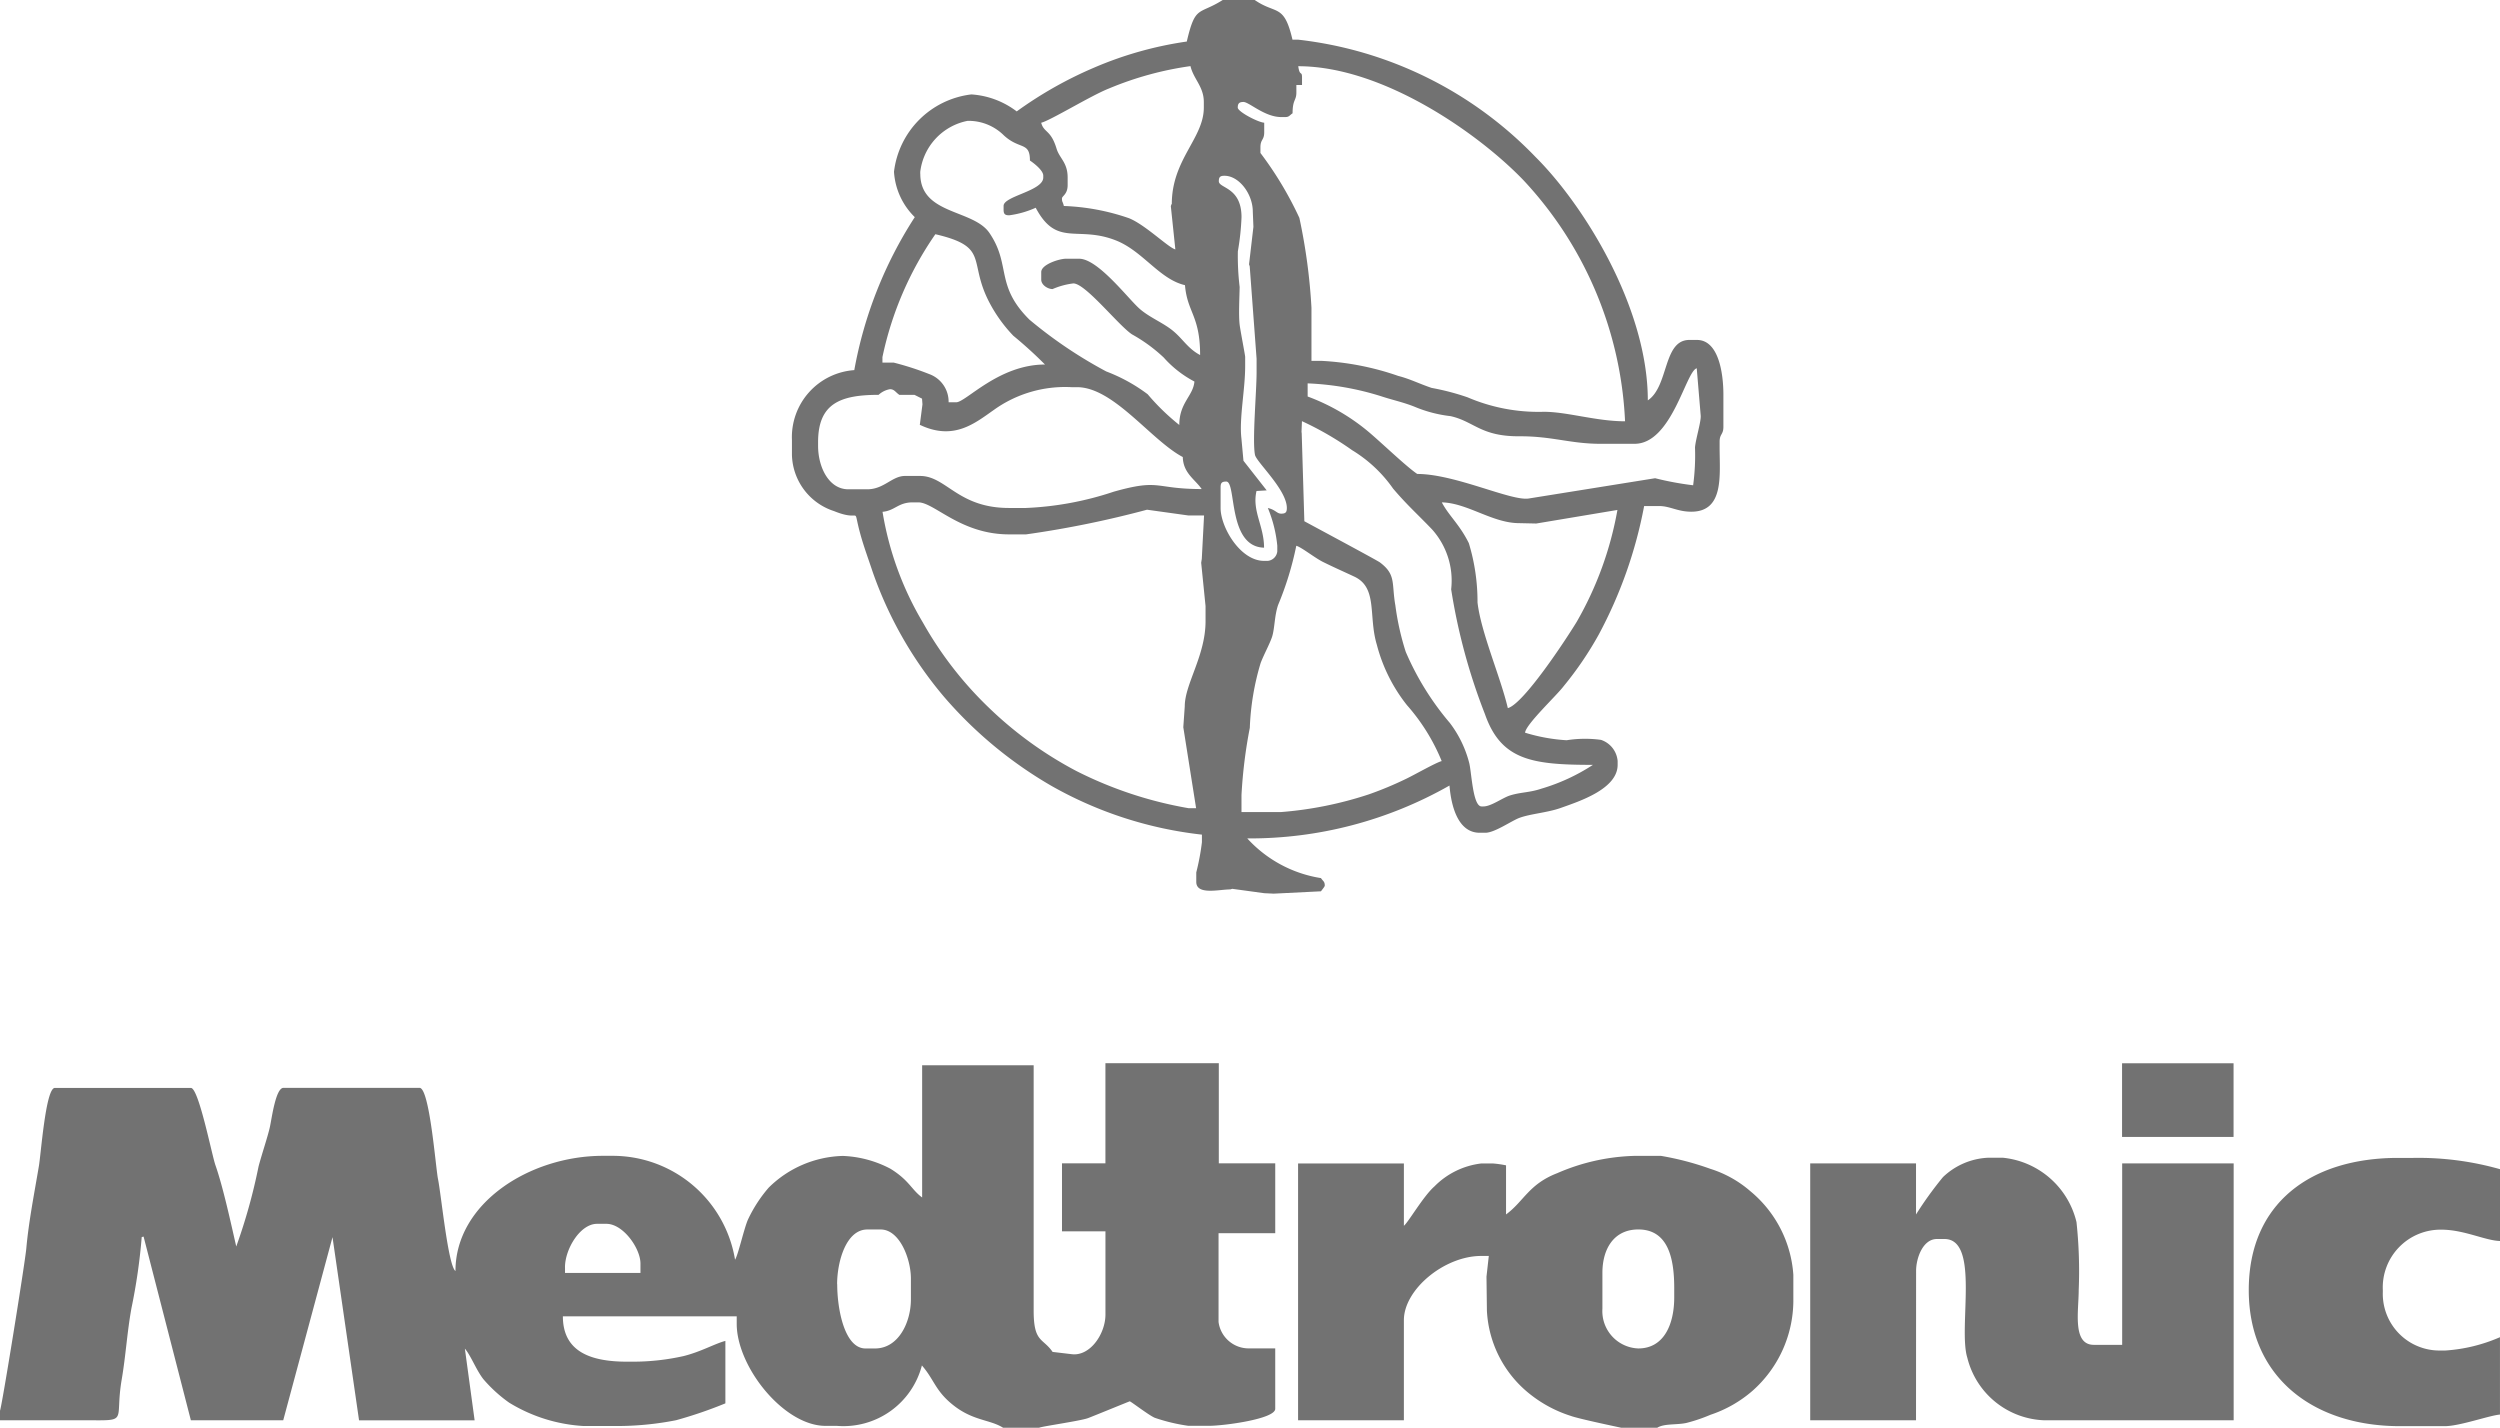
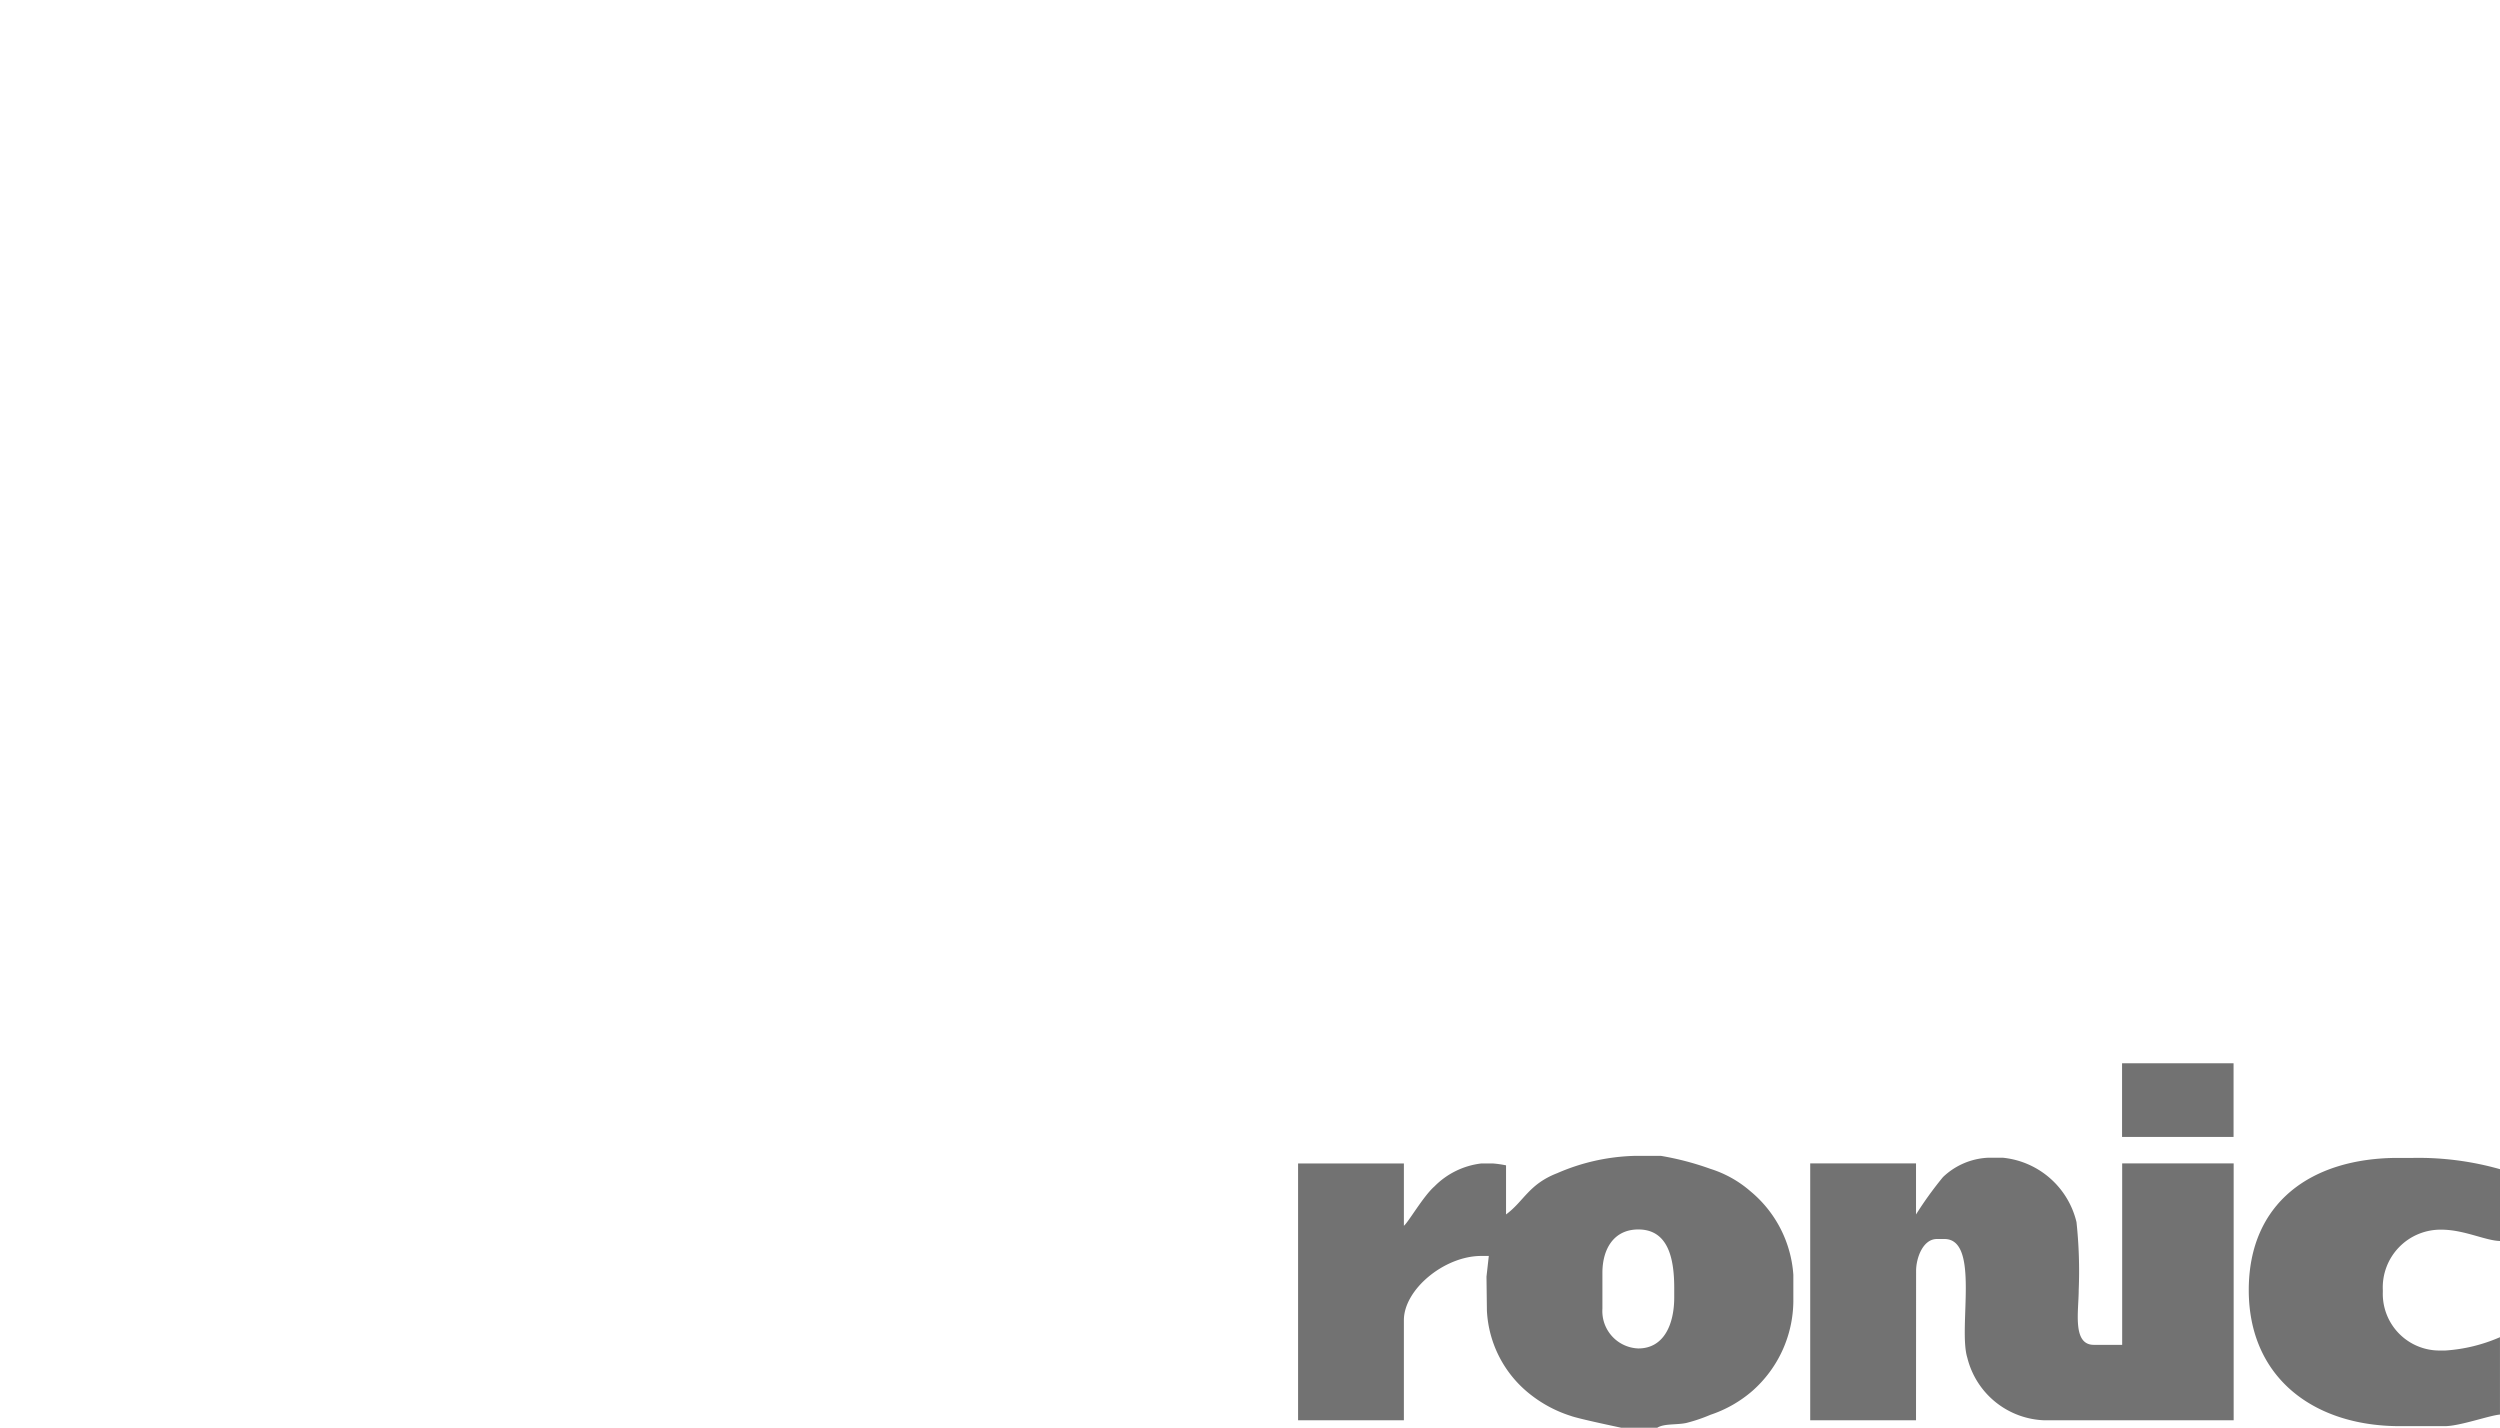
<svg xmlns="http://www.w3.org/2000/svg" width="93.706" height="53.516" viewBox="0 0 93.706 53.516">
  <defs>
    <style>.a{fill:#727272;fill-rule:evenodd;}</style>
  </defs>
  <g transform="translate(0)">
    <g transform="translate(0 0)">
-       <path class="a" d="M269.054,30.439h-1.487V29.8a18.339,18.339,0,0,1,.312-2.52,9.643,9.643,0,0,1,.405-2.426c.112-.3.343-.722.43-.986.1-.316.086-.78.225-1.191a11.879,11.879,0,0,0,.682-2.22c.2.055.7.46,1.015.613.422.208.718.336,1.158.542.89.416.521,1.479.846,2.553a6.1,6.1,0,0,0,1.131,2.268,7.358,7.358,0,0,1,1.3,2.094c-.223.06-.992.5-1.323.66a13.25,13.25,0,0,1-1.4.585,13.921,13.921,0,0,1-3.3.666ZM254.11,19.184c.462-.038.585-.354,1.133-.354h.212c.6,0,1.584,1.2,3.4,1.2h.637a37.751,37.751,0,0,0,4.534-.925l1.557.217h.581l-.085,1.627-.023.144.164,1.626v.566c0,1.29-.779,2.354-.779,3.185l-.055.788.48,3.035h-.283a14.911,14.911,0,0,1-4.2-1.391,14.3,14.3,0,0,1-3.287-2.378,13.786,13.786,0,0,1-2.472-3.192,11.809,11.809,0,0,1-1.512-4.152Zm20.965-.354c.958.021,1.9.779,2.9.779l.64.014,3.043-.509a12.914,12.914,0,0,1-1.53,4.2c-.4.655-1.985,3.07-2.578,3.228-.272-1.165-1.008-2.836-1.136-3.961a7.534,7.534,0,0,0-.326-2.223C275.737,19.651,275.342,19.335,275.075,18.83Zm-5.259-2.619.017-.425a11.813,11.813,0,0,1,1.884,1.09,5.115,5.115,0,0,1,1.534,1.44c.523.615.922.966,1.453,1.521a2.871,2.871,0,0,1,.722,2.252,22.274,22.274,0,0,0,1.267,4.68c.605,1.728,1.766,1.9,4.047,1.9a7.3,7.3,0,0,1-1.938.894c-.447.15-.763.126-1.166.251-.282.087-.71.413-1,.413h-.071c-.337,0-.374-1.337-.469-1.655a4.19,4.19,0,0,0-.72-1.475,10.455,10.455,0,0,1-1.653-2.666,9.87,9.87,0,0,1-.388-1.736c-.148-.838.037-1.152-.58-1.615-.117-.087-2.825-1.536-2.832-1.543l-.1-3.326Zm-14.3-.285c1.265.6,2.052-.058,2.773-.564a4.578,4.578,0,0,1,2.9-.85h.212c1.374,0,2.772,1.988,3.966,2.619.013.606.467.843.708,1.2-1.789,0-1.532-.4-3.3.1a11.911,11.911,0,0,1-3.287.609h-.637c-1.916,0-2.352-1.2-3.329-1.2h-.567c-.488,0-.785.5-1.417.5h-.708c-.728,0-1.133-.827-1.133-1.628v-.142c0-1.442.825-1.77,2.267-1.77a.84.84,0,0,1,.425-.212c.17,0,.208.115.354.212h.567l.283.142.016.214-.1.775Zm14.53-1.556a10.542,10.542,0,0,1,2.77.487c.429.141.818.22,1.24.389a4.886,4.886,0,0,0,1.348.352c.888.2,1.13.762,2.574.755,1.232-.006,1.918.282,3.046.282H282.3c1.4,0,1.92-2.72,2.331-2.831l.148,1.769c.022.223-.19.888-.213,1.2a8.46,8.46,0,0,1-.07,1.416,11.408,11.408,0,0,1-1.425-.264l-4.737.76c-.654.107-2.758-.92-4.179-.92-.418-.28-1.369-1.2-1.861-1.609a7.723,7.723,0,0,0-2.247-1.294Zm-15.936-.991a12.626,12.626,0,0,1,1.983-4.6c2.021.471,1.237.982,1.983,2.478a5.447,5.447,0,0,0,.938,1.327,16.034,16.034,0,0,1,1.187,1.079c-1.736,0-2.964,1.416-3.329,1.416h-.283a1.1,1.1,0,0,0-.717-1.054,10.832,10.832,0,0,0-1.338-.433h-.425v-.212ZM266.717,6.8c0-.163.049-.212.212-.212.547,0,1.062.682,1.062,1.345l.023.569L267.85,9.91l.025.069.258,3.47v.5c0,.739-.166,2.575-.06,3.1.054.272,1.194,1.305,1.194,1.992,0,.163-.049.212-.212.212s-.21-.146-.5-.212a4.9,4.9,0,0,1,.354,1.416v.212a.4.4,0,0,1-.354.354h-.142c-.892,0-1.629-1.261-1.629-1.982v-.779c0-.163.049-.212.212-.212.39,0,.041,2.447,1.417,2.478,0-.82-.458-1.375-.283-2.124l.382-.023-.871-1.111-.078-.849c-.084-.745.142-1.824.142-2.69v-.354c0-.061-.183-1-.207-1.208-.043-.367-.006-1.016,0-1.411a9.776,9.776,0,0,1-.067-1.339,9.444,9.444,0,0,0,.137-1.279c0-1.133-.85-1.077-.85-1.345Zm-11.191-.283V6.442A2.217,2.217,0,0,1,257.3,4.53h.071a1.878,1.878,0,0,1,1.293.548c.591.542.973.225.973.939.136.091.5.365.5.566v.071c0,.506-1.487.693-1.487,1.062v.142c0,.163.049.212.212.212a3.562,3.562,0,0,0,.992-.283c.793,1.5,1.568.648,3.019,1.23,1,.4,1.621,1.45,2.576,1.672.085,1.025.567,1.139.567,2.619-.474-.251-.652-.62-1.049-.934-.37-.293-.88-.493-1.237-.817-.442-.4-1.549-1.859-2.248-1.859h-.5c-.236,0-.921.212-.921.5v.283c0,.2.244.354.425.354a2.79,2.79,0,0,1,.779-.212c.456,0,1.689,1.574,2.2,1.911a5.907,5.907,0,0,1,1.187.867,4.043,4.043,0,0,0,1.151.9c-.045.541-.567.789-.567,1.628a8.476,8.476,0,0,1-1.185-1.151,6.289,6.289,0,0,0-1.553-.855,16.8,16.8,0,0,1-2.876-1.939c-1.3-1.288-.684-2.048-1.5-3.248-.605-.9-2.594-.678-2.594-2.221Zm9.42,1.133-.028.074.17,1.625c-.266-.071-1.129-.926-1.735-1.169a8.332,8.332,0,0,0-2.444-.459c-.046-.19-.071-.133-.071-.283,0-.092.213-.151.213-.5V6.654c0-.562-.3-.713-.413-1.074-.218-.727-.475-.593-.579-.979.336-.078,1.883-1.028,2.54-1.284a12.327,12.327,0,0,1,3.056-.839c.112.482.5.768.5,1.345v.212c0,1.146-1.2,1.941-1.2,3.61Zm4.745-5.168c3.214,0,6.827,2.579,8.459,4.288a14.165,14.165,0,0,1,3.794,9.021c-1.083,0-2.159-.355-3.044-.356a6.745,6.745,0,0,1-2.858-.542,9.153,9.153,0,0,0-1.347-.353c-.456-.152-.8-.333-1.251-.449a10.343,10.343,0,0,0-2.9-.566h-.354V11.538a21.7,21.7,0,0,0-.453-3.37,13.249,13.249,0,0,0-1.46-2.434V5.521c0-.309.142-.257.142-.566V4.6c-.247-.021-.992-.416-.992-.566s.049-.212.213-.212c.211,0,.793.566,1.417.566h.142c.159,0,.155-.056.283-.142,0-.525.142-.466.142-.779V3.185h.212V2.9c0-.259-.089-.017-.142-.425ZM268.063,0h-1.2c-.9.573-1.024.175-1.346,1.557a13.713,13.713,0,0,0-3.481.981,14.907,14.907,0,0,0-2.894,1.638,3.146,3.146,0,0,0-1.7-.637,3.314,3.314,0,0,0-2.9,2.9,2.605,2.605,0,0,0,.779,1.7,15.651,15.651,0,0,0-2.267,5.734,2.517,2.517,0,0,0-2.337,2.619v.566a2.274,2.274,0,0,0,1.58,2.1c1.087.445.67-.284.983.858.131.478.294.911.452,1.388a14.738,14.738,0,0,0,2.7,4.731,15.625,15.625,0,0,0,4.032,3.333,14.721,14.721,0,0,0,5.62,1.816v.283a8.831,8.831,0,0,1-.212,1.133v.354c0,.509.856.283,1.275.283l.074-.022,1.2.164.355.017,1.77-.088c.04-.057.142-.175.142-.212,0-.159-.056-.155-.142-.283a4.727,4.727,0,0,1-2.762-1.487,15.128,15.128,0,0,0,7.579-1.982c.065.786.324,1.77,1.133,1.77h.212c.349,0,.983-.451,1.281-.56.423-.154,1.037-.191,1.542-.37.711-.253,2.135-.713,2.135-1.618v-.142a.916.916,0,0,0-.624-.792,4.426,4.426,0,0,0-1.288.014,6.61,6.61,0,0,1-1.558-.283c.026-.311,1.176-1.385,1.445-1.741a12.81,12.81,0,0,0,1.318-1.939,16.691,16.691,0,0,0,1.7-4.815h.567c.4,0,.689.212,1.2.212,1.242,0,1.062-1.378,1.062-2.407v-.212c0-.309.142-.257.142-.566v-1.2c0-.813-.181-2.053-.992-2.053h-.283c-.994,0-.764,1.734-1.558,2.265,0-3.487-2.409-7.328-4.2-9.114a14.625,14.625,0,0,0-8.907-4.406h-.212C269.16.119,268.866.558,268.063,0Z" transform="translate(-221.033 0)" />
      <path class="a" d="M671.949,339.446h4.179v-2.761h-4.179Z" transform="translate(-592.409 -296.831)" />
      <path class="a" d="M721.458,376.213v-2.9a6.1,6.1,0,0,1-2.054.5h-.212a2.124,2.124,0,0,1-2.125-2.194v-.071a2.165,2.165,0,0,1,2.2-2.265c.844,0,1.647.413,2.2.425v-2.69a11.2,11.2,0,0,0-3.258-.425h-.567c-3.263,0-5.6,1.686-5.6,4.955s2.42,5.1,5.666,5.1h1.7C719.978,376.638,721.061,376.246,721.458,376.213Z" transform="translate(-627.753 -323.192)" />
      <path class="a" d="M423.817,373.208a1.4,1.4,0,0,1-1.346-1.487v-1.345c0-.905.433-1.628,1.346-1.628,1.117,0,1.346,1.079,1.346,2.194v.354C425.163,372.277,424.794,373.208,423.817,373.208Zm-.637,2.973h1.346c.26-.165.73-.1,1.094-.181a6.071,6.071,0,0,0,.9-.305,4.643,4.643,0,0,0,1.578-.9,4.533,4.533,0,0,0,1.53-3.355v-.991a4.455,4.455,0,0,0-1.61-3.134,4.2,4.2,0,0,0-1.5-.839,10.794,10.794,0,0,0-1.851-.486h-.992a7.721,7.721,0,0,0-2.894.647c-1.071.413-1.257,1.061-1.922,1.548v-1.84a3.894,3.894,0,0,0-.5-.071h-.425a2.952,2.952,0,0,0-1.759.861c-.417.365-.989,1.36-1.145,1.475v-2.336h-3.966V375.9h3.966v-3.752c0-1.149,1.514-2.407,2.9-2.407h.283l-.087.777.016,1.276a4.257,4.257,0,0,0,1.616,3.128,4.77,4.77,0,0,0,1.524.813C421.577,375.846,423.174,376.178,423.179,376.181Z" transform="translate(-362.409 -322.665)" />
      <path class="a" d="M577.188,370.833c0-.5.262-1.2.779-1.2h.283c1.343,0,.507,3.325.858,4.451a3.083,3.083,0,0,0,2.9,2.344h7.083V366.8h-4.179v6.8h-1.062c-.814,0-.567-1.266-.567-2.053A17.293,17.293,0,0,0,583.2,369a3.163,3.163,0,0,0-2.756-2.413h-.567a2.617,2.617,0,0,0-1.682.726,13.606,13.606,0,0,0-1.01,1.4V366.8h-3.966v9.627h3.966Z" transform="translate(-505.368 -323.192)" />
-       <path class="a" d="M31.377,344.967c0-.839.333-2.053,1.133-2.053h.5c.71,0,1.133,1.1,1.133,1.84v.779c0,.862-.465,1.841-1.346,1.841h-.354c-.788,0-1.062-1.471-1.062-2.407Zm-10.2-.637c0-.683.57-1.628,1.2-1.628h.354c.626,0,1.275.918,1.275,1.487v.354H21.178v-.212ZM0,349.71v.354H3.046c1.854,0,1.233.137,1.516-1.528.155-.908.2-1.761.366-2.678a21.692,21.692,0,0,0,.384-2.66l.07-.018,1.772,6.885,3.462,0,1.847-6.864.995,6.866,4.332,0-.366-2.688c.224.258.424.8.694,1.146a5.33,5.33,0,0,0,.963.878,5.989,5.989,0,0,0,2.8.878h1.2a11.478,11.478,0,0,0,2.261-.218,16.383,16.383,0,0,0,1.847-.632V347.09c-.408.109-.9.4-1.558.567a8.67,8.67,0,0,1-1.913.212h-.212c-1.34,0-2.408-.356-2.408-1.7h6.516v.283c0,1.608,1.763,3.823,3.329,3.823h.425a3.038,3.038,0,0,0,3.187-2.265c.47.54.5.96,1.19,1.5.735.579,1.368.527,1.855.836h1.346c.076-.048,1.548-.256,1.834-.361.174-.064,1.553-.63,1.566-.63.037,0,.727.531.94.618a6.767,6.767,0,0,0,1.255.3h.779c.552,0,2.479-.256,2.479-.637v-2.265h-.992a1.139,1.139,0,0,1-1.133-.991v-3.327h2.125v-2.619H45.684v-3.752h-4.25v3.752H39.806v2.548h1.629V346.1c0,.73-.58,1.582-1.275,1.487l-.706-.084c-.368-.534-.71-.342-.71-1.544v-9.2H34.564v4.955c-.4-.29-.478-.638-1.189-1.077a4.151,4.151,0,0,0-1.786-.48,4.1,4.1,0,0,0-2.777,1.189,5.193,5.193,0,0,0-.778,1.2c-.148.335-.369,1.337-.483,1.5a4.648,4.648,0,0,0-4.6-3.893h-.354c-2.741,0-5.525,1.776-5.525,4.318-.277-.2-.533-2.849-.655-3.451-.087-.432-.315-3.415-.691-3.415h-5.1c-.293,0-.437,1.136-.511,1.472-.078.355-.315,1.054-.426,1.486a21.191,21.191,0,0,1-.834,2.989c-.2-.875-.495-2.236-.779-3.044-.14-.4-.628-2.9-.921-2.9h-5.1c-.344,0-.52,2.5-.6,2.944-.17,1.01-.38,2.073-.469,3.071-.048.536-.923,5.985-.989,6.09Z" transform="translate(0 -296.83)" />
    </g>
  </g>
</svg>